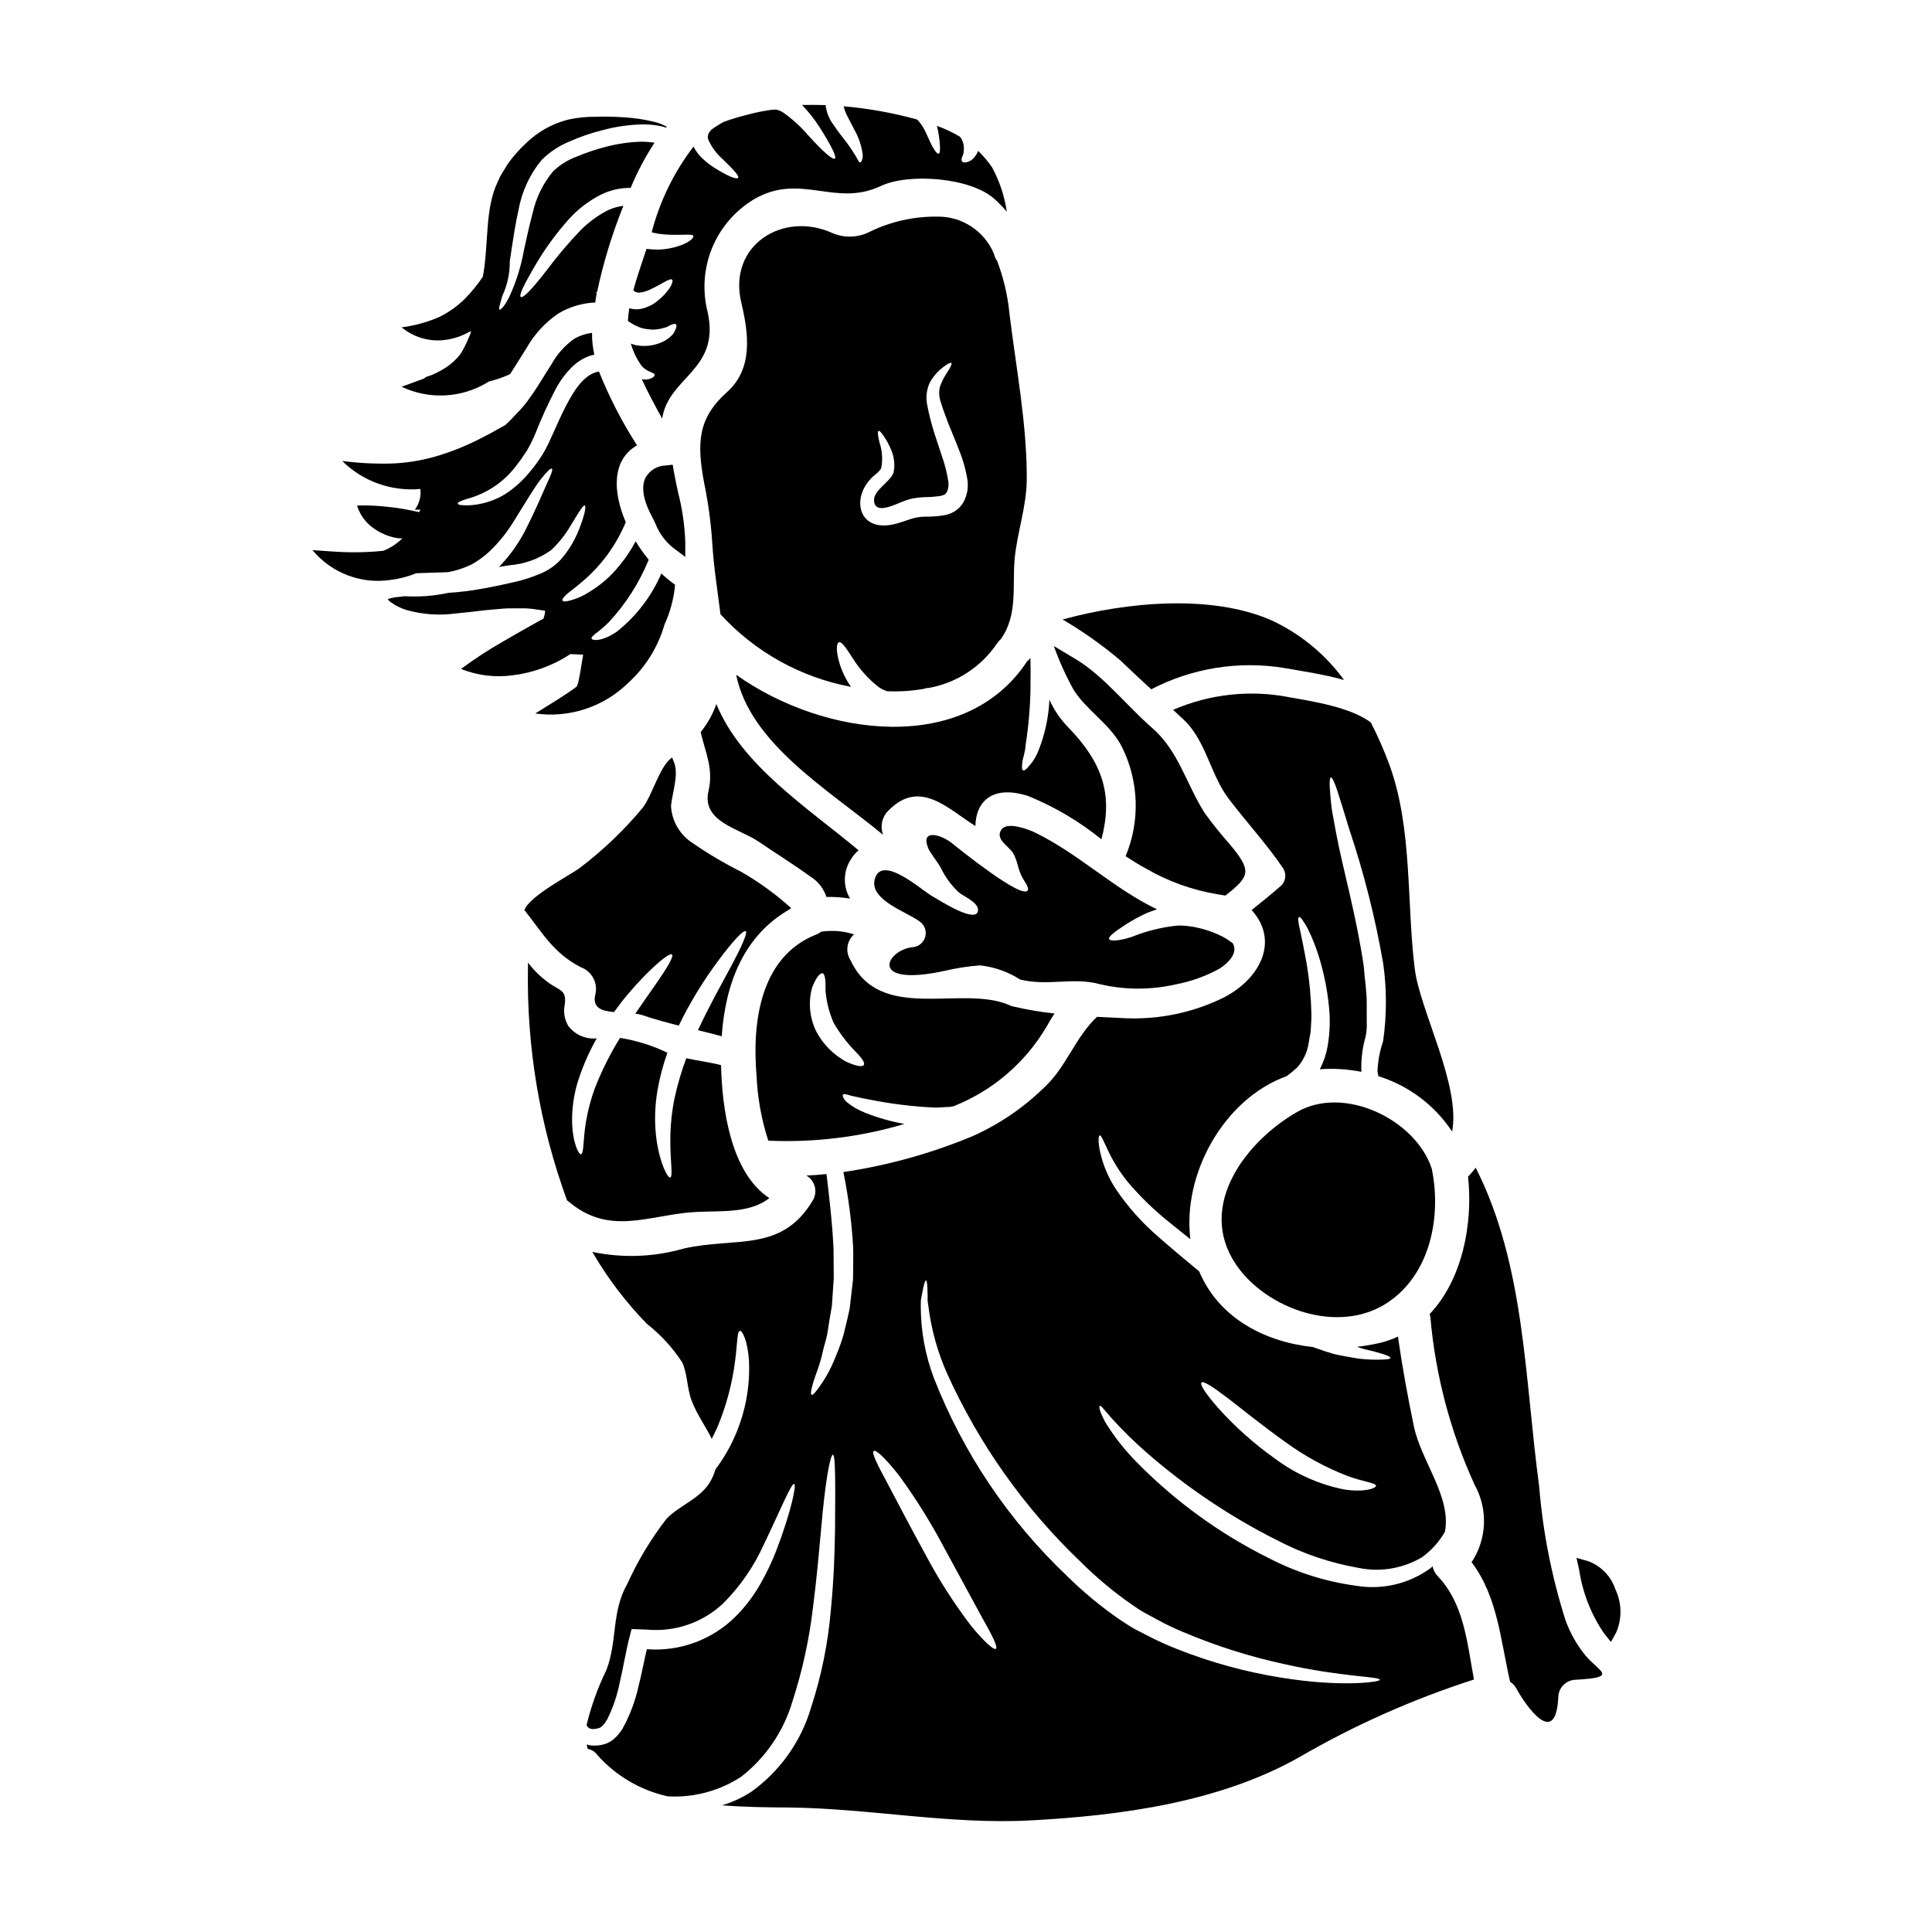
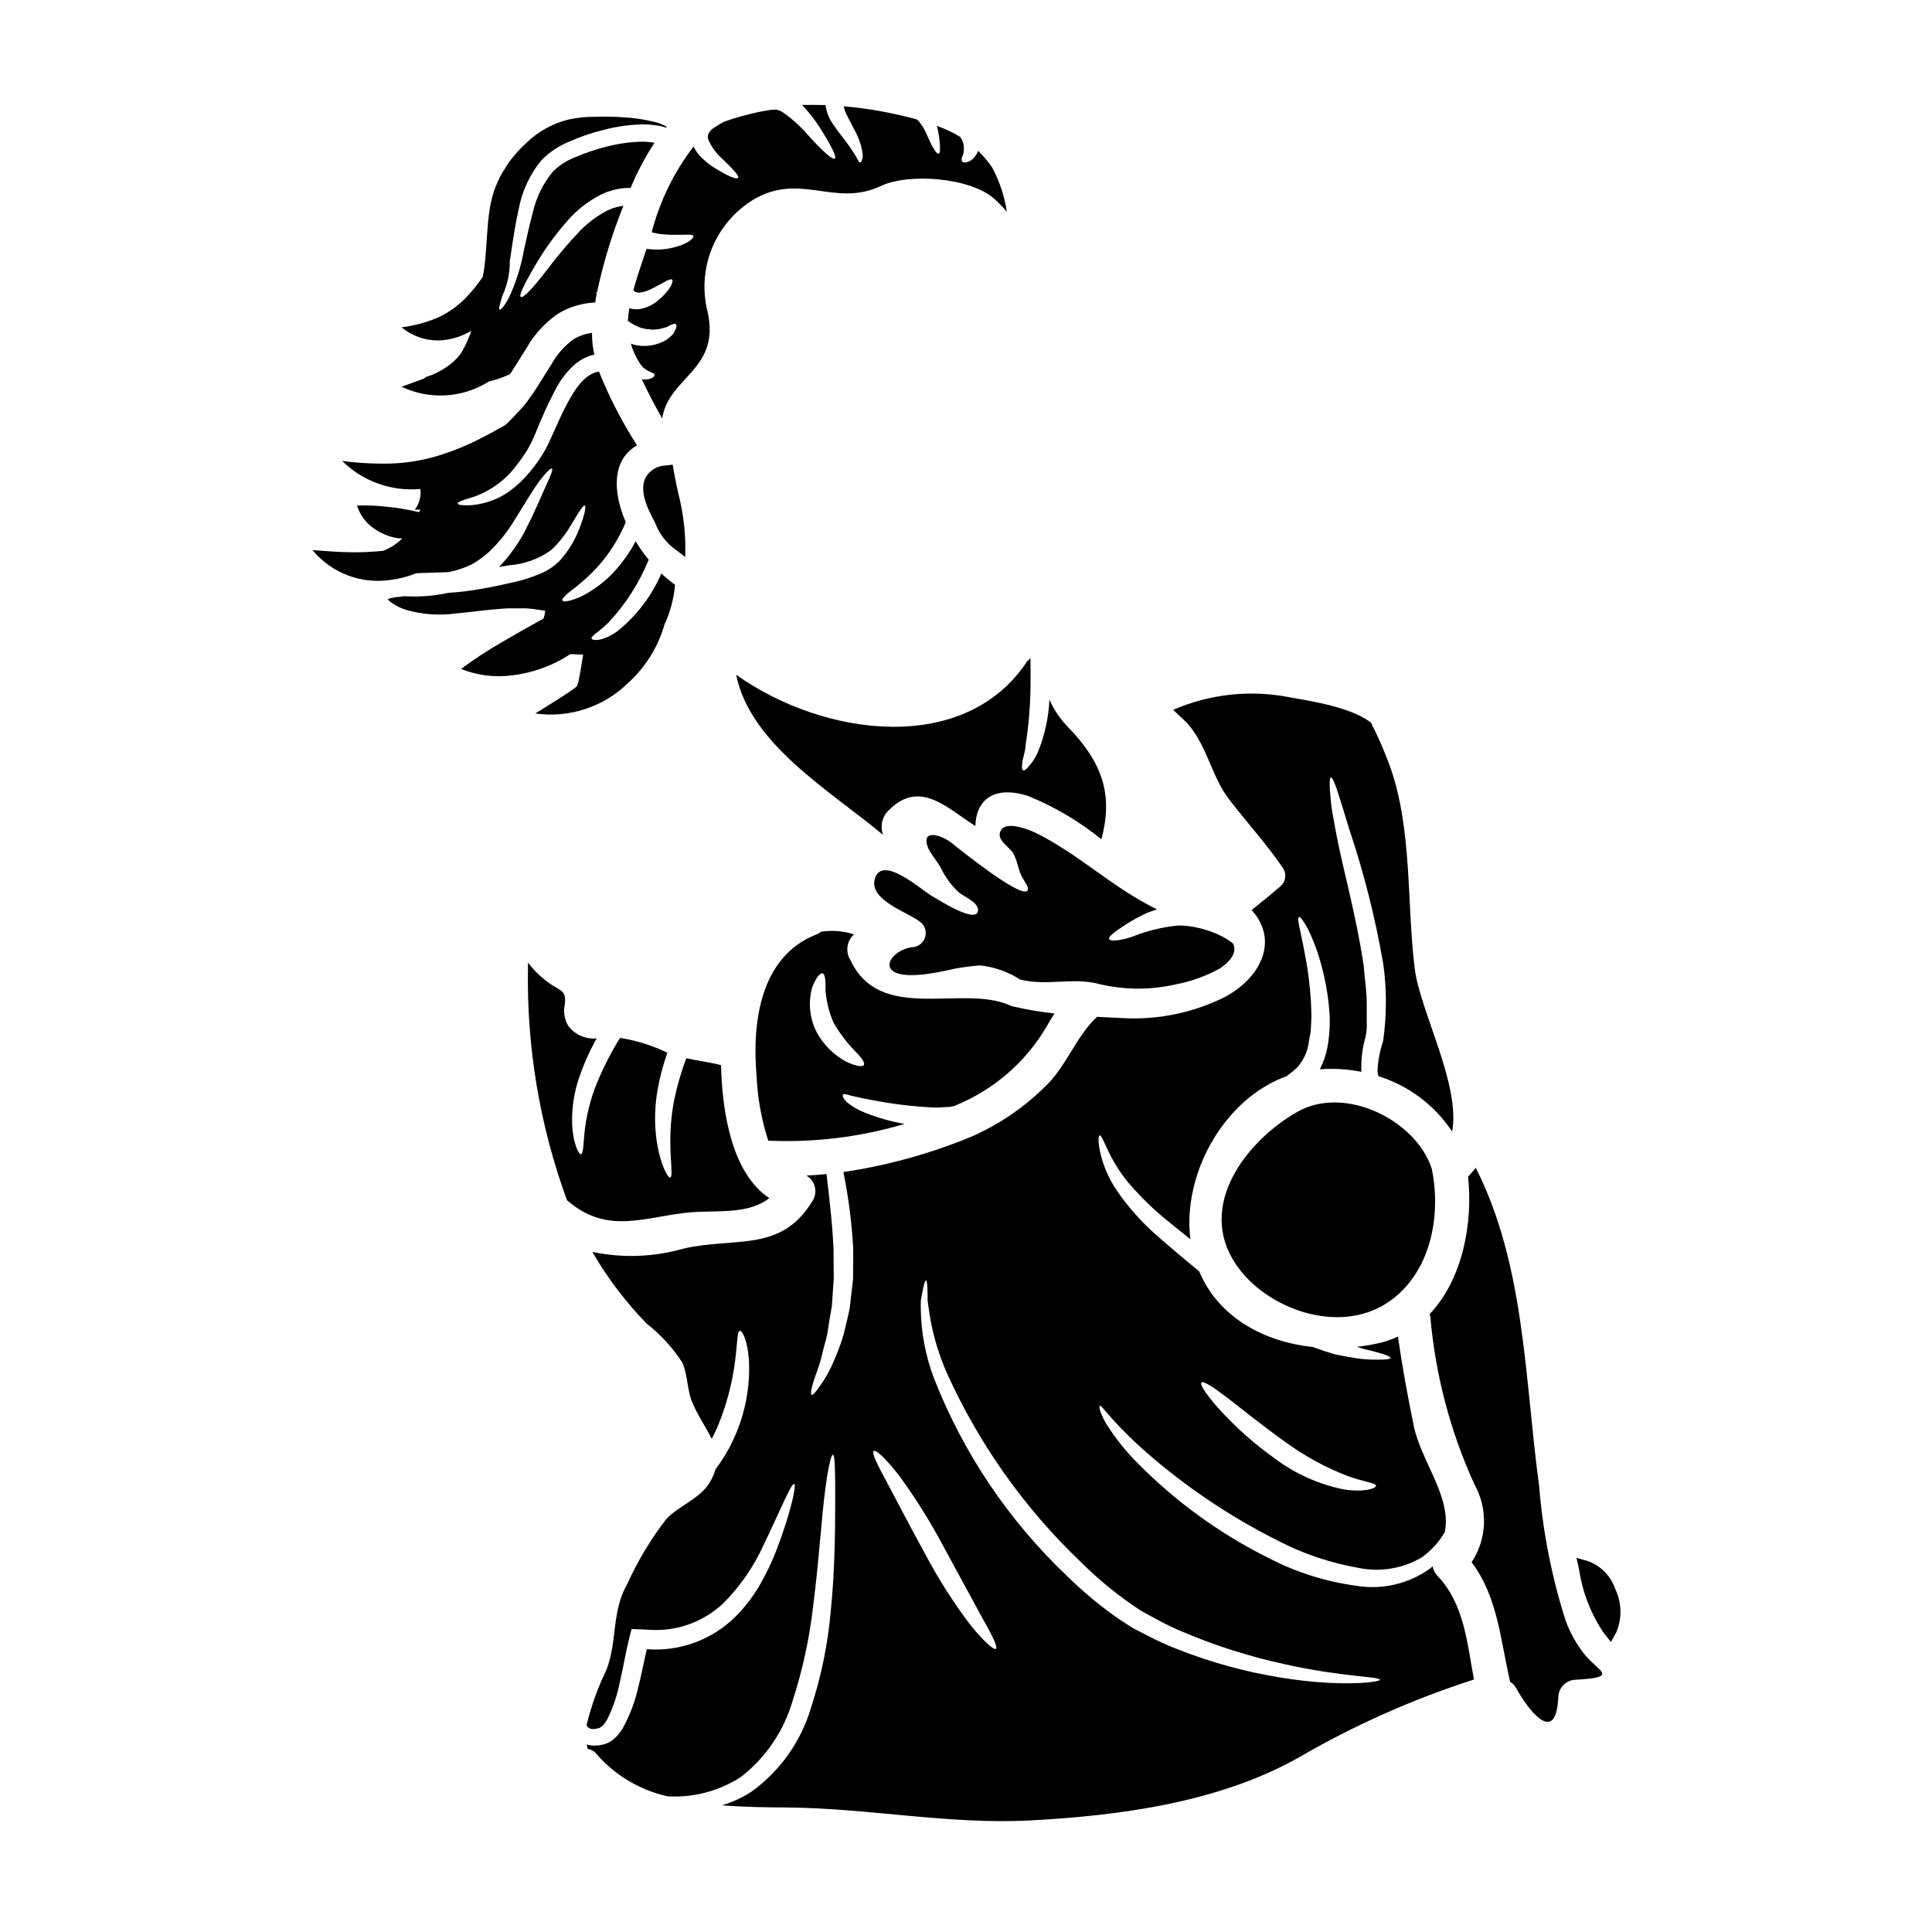
<svg xmlns="http://www.w3.org/2000/svg" fill="#000000" width="800px" height="800px" version="1.1" viewBox="144 144 512 512">
  <g>
-     <path d="m407.4 211.25c-1.23-2.953-3.32-5.469-6-7.227-2.676-1.754-5.82-2.664-9.02-2.613-6.168-0.074-12.27 1.289-17.824 3.981-3.094 1.613-6.754 1.75-9.961 0.371-13.133-5.953-27.754 3.266-24.145 18.441 1.941 8.203 3.207 17.453-3.793 23.715-7.707 6.906-8.051 13.383-6.043 24.113v-0.004c1.062 5.148 1.77 10.363 2.125 15.605 0.371 6.477 1.422 12.918 2.191 19.148h0.004c9.137 10 21.281 16.754 34.598 19.242-1.387-1.961-2.438-4.141-3.113-6.445-0.93-3.176-0.742-5.117-0.125-5.363 0.707-0.281 1.883 1.449 3.457 3.852h-0.004c1.844 3.039 4.211 5.727 7 7.934 0.715 0.52 1.516 0.918 2.359 1.184 3.168 0.137 6.344-0.059 9.473-0.586 0.242-0.059 0.523-0.152 0.707-0.184v-0.004c0.258-0.066 0.52-0.098 0.785-0.09 7.43-1.316 14-5.606 18.199-11.871 0.277-0.395 0.598-0.758 0.953-1.082 4.562-6.379 3.019-13.906 3.668-21.254 0.676-7.121 3.176-13.875 3.207-21.062 0.09-14.613-2.871-29.758-4.625-44.312h0.004c-0.484-4.664-1.574-9.246-3.238-13.629-0.414-0.551-0.699-1.184-0.84-1.859zm-7.086 63.059c-0.18 0.965-0.512 1.895-0.984 2.758-0.562 1.008-1.375 1.859-2.359 2.465-0.906 0.523-1.902 0.879-2.934 1.051-1.641 0.25-3.301 0.363-4.965 0.34-1.289 0.012-2.57 0.23-3.793 0.645-1.23 0.395-2.711 0.957-4.254 1.328-9.957 2.406-11.809-7.738-5.027-13.164v-0.004c0.586-0.438 1.098-0.969 1.512-1.574 0.465-2.289 0.316-4.66-0.434-6.875-0.461-1.852-0.555-2.961-0.242-3.082 0.312-0.121 0.984 0.707 2.004 2.363 0.625 1.047 1.152 2.152 1.574 3.297 0.621 1.719 0.758 3.574 0.391 5.363-0.012 0.055-0.031 0.109-0.059 0.16-0.898 2.344-5.305 4.625-5.117 7.277 0.246 4.008 5.828 0.863 8.113 0.059 0.43-0.152 0.789-0.242 1.137-0.371 0.395-0.121 0.898-0.215 1.359-0.309v0.004c0.844-0.152 1.699-0.246 2.559-0.281 1.434-0.004 2.867-0.109 4.285-0.305 1.109-0.215 1.453-0.434 1.789-0.988h0.004c0.219-0.395 0.363-0.82 0.43-1.266 0.094-0.309 0-0.863 0.062-1.297v0.004c-0.355-2.441-0.957-4.836-1.789-7.156-0.738-2.363-1.605-4.723-2.25-6.906v-0.004c-0.637-2.086-1.16-4.203-1.574-6.348-0.449-2.027-0.23-4.148 0.617-6.047 0.699-1.297 1.617-2.465 2.711-3.449 1.695-1.422 2.754-2.039 3.023-1.789 0.27 0.246-0.34 1.359-1.512 3.148v-0.004c-0.617 1.004-1.125 2.066-1.512 3.18-0.324 1.383-0.227 2.832 0.281 4.164 0.461 1.633 1.297 3.731 2.035 5.734 0.836 2.129 1.785 4.223 2.711 6.723 1.098 2.652 1.875 5.426 2.312 8.266 0.094 0.965 0.066 1.934-0.086 2.891z" />
    <path d="m339.09 322.82c3.699 18.348 24.73 30.617 38.945 42.43-0.875-2.312-0.254-4.93 1.574-6.598 8.203-8.203 15.48-0.43 22.879 4.258 0.152-6.906 4.934-10.918 14.059-7.926l0.004-0.004c6.973 2.848 13.488 6.703 19.336 11.445 3.051-11.531 0.613-20.074-9.055-29.945h0.004c-1.969-2.066-3.566-4.457-4.727-7.062-0.207 4.598-1.176 9.133-2.867 13.414-0.574 1.52-1.422 2.918-2.5 4.133-0.738 0.895-1.297 1.328-1.602 1.18-0.309-0.145-0.395-0.863-0.215-2.004 0.062-1.141 0.789-2.754 0.863-4.629h-0.004c0.77-4.875 1.203-9.801 1.301-14.734 0.059-2.965 0.027-5.766 0-8.328-0.031-0.031-0.031-0.031-0.031-0.059-0.23 0.32-0.512 0.602-0.836 0.828-16.352 24.941-53.723 20.223-77.129 3.602z" />
    <path d="m318.71 205.98c1.512 0.191 3.039 0.273 4.562 0.246 2.5 0.031 4.328-0.242 4.473 0.312 0.152 0.492-0.988 1.727-3.938 2.68v-0.004c-1.703 0.562-3.477 0.875-5.269 0.926-1.074 0.012-2.144-0.051-3.207-0.184-1.18 3.641-2.5 7.277-3.488 10.949l0.281 0.277c0.062 0.062 0.062 0.031 0.09 0.031-0.027 0.062 0.094 0.094 0.215 0.152 0.301 0.137 0.629 0.199 0.957 0.184 0.895-0.082 1.77-0.312 2.59-0.676 3.457-1.574 5.582-3.297 6.137-2.754 0.496 0.43-0.555 3.082-4.285 5.953v-0.004c-1.137 0.852-2.441 1.449-3.824 1.754-0.934 0.207-1.906 0.199-2.836-0.027-0.121-0.031-0.246-0.094-0.395-0.125-0.188 1.125-0.309 2.258-0.371 3.394 1.012 0.723 2.113 1.312 3.273 1.758 0.789 0.25 1.605 0.406 2.434 0.461 0.719 0.098 1.445 0.09 2.156-0.031 0.578-0.062 1.148-0.188 1.699-0.371 0.527-0.109 1.027-0.316 1.48-0.613 0.863-0.434 1.449-0.555 1.695-0.312s0.152 0.836-0.281 1.727v0.004c-0.254 0.578-0.645 1.086-1.141 1.48-0.676 0.648-1.465 1.164-2.328 1.523-2.16 0.957-4.559 1.23-6.879 0.785-0.434-0.125-0.867-0.246-1.328-0.395h0.004c0.547 1.934 1.398 3.766 2.527 5.43 1.453 2.156 3.578 2.035 3.762 2.805 0.094 0.309-0.371 0.832-1.48 1.137v0.004c-0.629 0.152-1.281 0.164-1.914 0.031 1.637 3.543 3.488 7.004 5.394 10.422 1.758-11.164 15.453-12.766 12.059-28.215h0.004c-1.438-5.609-1.035-11.531 1.145-16.895 2.184-5.363 6.031-9.883 10.977-12.898 12.457-7.371 21.586 2.156 33.762-3.609 7.371-3.484 23.84-2.312 30.219 3.516 1.129 1.031 2.191 2.133 3.18 3.301-0.609-4.125-1.934-8.113-3.918-11.777-1.074-1.566-2.305-3.023-3.668-4.352-0.195 0.5-0.461 0.969-0.789 1.391-0.531 0.82-1.359 1.406-2.312 1.633-0.582 0.09-1.016 0.031-1.18-0.215s-0.184-0.676 0.031-1.23c0.281-0.535 0.43-1.129 0.426-1.73 0.137-1.273-0.215-2.551-0.98-3.578-1.945-1.168-4-2.137-6.137-2.894 0.41 1.637 0.672 3.309 0.785 4.992 0.094 1.387 0.031 2.25-0.309 2.363-0.34 0.109-0.895-0.492-1.633-1.82s-1.48-3.269-2.406-5.027c-0.34-0.523-0.738-1.051-1.141-1.605l-0.094-0.152-0.094-0.062-0.312-0.312h0.004c-0.031-0.031-0.07-0.059-0.113-0.082-6.344-1.75-12.836-2.918-19.395-3.484 0.227 0.965 0.578 1.898 1.051 2.773 0.676 1.328 1.297 2.531 1.883 3.641 1.051 1.871 1.75 3.922 2.062 6.047 0.102 0.594 0.055 1.203-0.137 1.773-0.121 0.395-0.309 0.586-0.461 0.617s-0.371-0.156-0.586-0.527c-0.227-0.48-0.492-0.941-0.785-1.383-0.969-1.602-2.039-3.137-3.207-4.594-0.789-0.988-1.633-2.098-2.496-3.394-1.156-1.543-1.891-3.359-2.129-5.273-2.098-0.062-4.191-0.062-6.227-0.031 1.727 1.801 3.273 3.762 4.621 5.859 3.082 4.84 4.562 7.871 4.102 8.324-0.555 0.523-3.301-1.945-7.004-6.043l0.004 0.004c-1.98-2.316-4.238-4.379-6.723-6.141-0.586-0.391-1.246-0.66-1.941-0.789-0.152 0.059-1.109 0-1.969 0.184v0.004c-1.941 0.297-3.867 0.707-5.766 1.23-2.031 0.504-4.039 1.109-6.012 1.82-1.137 0.598-2.231 1.277-3.269 2.031-0.188 0.176-0.355 0.371-0.492 0.59-0.508 0.586-0.656 1.398-0.395 2.129 0.844 1.906 2.082 3.609 3.637 4.992 2.871 2.773 4.656 4.625 4.254 5.117-0.402 0.492-2.648-0.395-6.258-2.652h0.004c-1.02-0.641-1.98-1.375-2.867-2.188-1.125-0.953-2.039-2.129-2.684-3.457-5.18 6.762-8.953 14.492-11.094 22.734 0.684 0.172 1.359 0.293 2.008 0.418z" />
    <path d="m434.29 404.53c6.922 1.82 14.176 1.945 21.156 0.371 4.172-0.785 8.188-2.231 11.902-4.285 3.699-2.59 4.348-4.809 3.363-6.629h-0.004c-0.879-0.688-1.816-1.293-2.805-1.82-1.633-0.824-3.348-1.484-5.117-1.965-0.523-0.121-0.953-0.277-1.574-0.371-0.543-0.152-1.102-0.254-1.664-0.309-1.113-0.176-2.238-0.258-3.363-0.246-4.215 0.41-8.348 1.426-12.27 3.023-3.488 1.109-5.707 1.18-5.984 0.555-0.277-0.625 1.602-2.035 4.473-3.887 1.773-1.137 3.629-2.148 5.547-3.023 0.836-0.34 1.758-0.648 2.684-0.957-11.629-5.582-20.816-14.742-32.273-20.32-1.914-0.926-7.398-2.992-8.941-0.863-1.883 2.559 2.035 4.531 3.051 6.258 1.234 2.066 1.297 4.566 2.562 6.664 0.863 1.48 1.695 2.527 1.328 3.203-1.359 2.621-18.227-10.977-19.984-12.395-2.805-2.312-8.508-4.043-6.414 1.18 0.648 1.574 2.562 3.727 3.426 5.394l-0.004 0.008c1.148 2.359 2.715 4.492 4.625 6.297 1.262 1.141 5.305 2.652 5.18 4.84-0.277 3.762-10.207-2.652-12.055-3.699-2.805-1.543-13.414-11.289-15.297-4.625-1.602 5.582 8.727 8.848 11.75 11.191 1.391 0.875 2.047 2.559 1.613 4.148-0.434 1.59-1.852 2.707-3.496 2.758-6.938 0.867-11.75 10.672 8.637 6.262 3.09-0.738 6.234-1.223 9.402-1.449 3.785 0.414 7.426 1.699 10.625 3.762 7.215 1.703 13.141-0.453 19.922 0.93z" />
-     <path d="m441.44 342.18c4.398 9.008 4.711 19.473 0.863 28.73 1.789 1.18 3.578 2.277 5.336 3.234v0.004c5.922 3.438 12.422 5.766 19.18 6.875 0.676 0.125 1.297 0.215 1.91 0.312 6.723-5.211 7.004-6.633 1.02-13.777-2.297-2.582-4.457-5.277-6.477-8.078-4.809-7.477-6.906-16.438-13.848-22.48-6.602-5.738-12.828-13.758-20.289-18.285-2.004-1.203-3.938-2.363-5.859-3.516 1.441 4.047 3.215 7.969 5.305 11.719 3.637 5.637 9.867 9.125 12.859 15.262z" />
    <path d="m268.69 232.4-0.523 1.203v0.004c-0.594 1.492-1.324 2.926-2.188 4.285-1.094 1.41-2.426 2.621-3.934 3.574-0.816 0.523-1.66 0.996-2.531 1.418l-0.789 0.371-0.309 0.121c-0.645 0.246-0.957 0.309-1.48 0.523h0.004c-0.207 0.109-0.391 0.25-0.547 0.418-1.891 0.691-3.844 1.387-5.969 2.172 7.238 3.438 15.711 3.043 22.598-1.051 0.176-0.098 0.344-0.219 0.52-0.324v0.004c1.934-0.477 3.82-1.133 5.633-1.969 1.418-2.156 2.832-4.504 4.41-7h-0.004c2.07-3.606 4.926-6.699 8.355-9.051 2.973-1.781 6.348-2.789 9.809-2.93 0.121-0.789 0.211-1.512 0.371-2.281l-0.156-0.613 0.246 0.242c1.66-7.848 4.004-15.531 7.004-22.969-1.398 0.172-2.762 0.555-4.043 1.137-2.719 1.379-5.199 3.195-7.336 5.367-3.184 3.32-6.16 6.832-8.914 10.516-4.328 5.613-6.41 7.527-6.906 7.125-0.496-0.402 0.559-2.836 4.195-8.973l-0.004-0.004c2.481-4.148 5.352-8.051 8.574-11.656 2.406-2.656 5.281-4.852 8.477-6.477 2.449-1.207 5.144-1.82 7.875-1.789 1.73-4.176 3.844-8.18 6.32-11.965-1.211-0.199-2.441-0.293-3.668-0.273-3.082 0.102-6.144 0.547-9.129 1.324-2.746 0.699-5.438 1.605-8.051 2.715-2.223 0.844-4.258 2.121-5.981 3.762-2.684 3.207-4.555 7.016-5.457 11.098-1.02 3.731-1.695 7.156-2.363 10.086h0.004c-0.781 4.297-2.117 8.473-3.977 12.426-1.266 2.41-2.219 3.207-2.438 3.086-0.32-0.211 0.074-1.258 0.738-3.66h0.004c1.344-2.883 2.016-6.035 1.969-9.215 0.164-1.027 0.336-2.07 0.492-3.254 0.461-2.961 0.953-6.41 1.852-10.422h-0.004c0.879-4.805 2.969-9.305 6.074-13.074 2.082-2.094 4.562-3.754 7.297-4.879 2.816-1.258 5.734-2.269 8.727-3.023 3.312-0.902 6.715-1.418 10.148-1.543 1.945-0.078 3.891 0.098 5.793 0.527 0.344 0.09 0.68 0.211 1.02 0.309 0.078-0.066 0.152-0.137 0.215-0.219-1.105-0.629-2.301-1.086-3.543-1.359-2.5-0.602-5.047-0.98-7.613-1.137-2.59-0.191-5.184-0.242-7.773-0.156-2.406-0.023-4.805 0.223-7.152 0.738-4.262 1.062-8.16 3.246-11.289 6.324-1.59 1.465-3.039 3.078-4.332 4.812-0.648 0.832-1.113 1.785-1.695 2.648l-0.789 1.328-0.617 1.391c-3.394 7-2.406 15.852-3.789 24.238-0.066 0.312-0.121 0.625-0.18 0.938v-0.004c-1.406 2.106-3.012 4.066-4.793 5.863-2.039 2.023-4.414 3.68-7.016 4.902-3.098 1.316-6.363 2.199-9.703 2.621 3.098 2.57 7.094 3.793 11.102 3.391 2.574-0.277 5.062-1.109 7.285-2.441l-0.027 0.117z" />
-     <path d="m449.09 326.67c10.898-5.664 23.344-7.633 35.457-5.613 4.629 0.836 10.301 1.633 15.637 3.148h0.004c-4.965-6.824-11.59-12.27-19.246-15.82-15.82-6.938-38.238-4.898-55.352-0.215 5.375 3.148 10.469 6.75 15.234 10.766 2.715 2.617 5.488 5.176 8.266 7.734z" />
    <path d="m369.56 434.38c1.078 0.215 2.711 0.648 4.871 1.02 5.523 1.105 11.121 1.805 16.746 2.094 1.574 0.125 3.082-0.152 4.562-0.152 0.371-0.062 0.707-0.121 1.078-0.215l-0.004-0.004c10.312-4.117 18.961-11.547 24.582-21.117 0.676-1.234 1.355-2.363 2.062-3.426-3.769-0.395-7.508-1.035-11.195-1.914-0.344-0.086-0.676-0.215-0.984-0.391-12.676-5.301-34.105 4.902-41.879-11.809-1.422-2.199-1.027-5.106 0.93-6.848-2.812-0.914-5.805-1.156-8.73-0.711-0.375 0.32-0.801 0.57-1.262 0.738-14.984 5.902-17.023 23.465-15.852 37.281v0.004c0.25 5.898 1.297 11.742 3.113 17.359 12.203 0.543 24.406-0.957 36.113-4.438-3.547-0.621-7.019-1.602-10.363-2.93-1.797-0.68-3.477-1.652-4.965-2.871-0.957-0.957-1.18-1.695-0.988-1.945 0.219-0.344 0.988-0.062 2.164 0.273zm-9.254-17.066c-1.77-3.613-2.152-7.75-1.078-11.625 0.988-2.559 2.098-3.918 2.754-3.762 0.656 0.152 0.867 1.945 0.789 4.566v-0.004c0.234 2.934 0.953 5.809 2.125 8.512 1.539 2.684 3.406 5.168 5.551 7.398 1.754 1.758 2.832 3.148 2.496 3.793-0.34 0.645-2.094 0.371-4.688-0.836v0.004c-3.394-1.828-6.16-4.633-7.949-8.047z" />
-     <path d="m345.04 367.04c4.473 3.055 9.223 5.984 13.566 9.16h0.004c2.082 1.246 3.648 3.203 4.41 5.508 2.094-0.055 4.191 0.086 6.258 0.43-1.93-3.242-1.832-7.305 0.25-10.453 0.527-0.891 1.203-1.684 2.004-2.344-13.566-11.348-31.02-22.48-37.684-38.762-0.953 2.695-2.363 5.211-4.16 7.434 1.262 5.512 3.453 9.715 2.066 15.664-1.883 8.125 8.293 9.941 13.285 13.363z" />
    <path d="m322.27 267.15-1.844 0.207 0.004 0.004c-2.203 0.047-4.215 1.242-5.316 3.148-1.289 2.465-0.691 6.027 1.766 10.598 0.293 0.531 0.543 1.086 0.809 1.648 0.984 2.543 2.633 4.781 4.769 6.477l3.148 2.363v-3.961c-0.156-4.398-0.785-8.77-1.883-13.035-0.395-1.875-0.82-3.742-1.141-5.617z" />
    <path d="m523.65 559.09c-0.215 0.184-0.371 0.371-0.586 0.523-5.68 4.125-12.785 5.793-19.707 4.625-8.062-1.094-15.875-3.566-23.094-7.312-12.988-6.453-24.805-15.031-34.973-25.375-3.109-3.141-5.859-6.617-8.203-10.363-1.602-2.805-1.914-4.441-1.664-4.625 0.34-0.215 1.391 1.297 3.328 3.453h0.004c2.84 3.133 5.863 6.102 9.051 8.883 10.555 9.215 22.23 17.055 34.75 23.34 6.711 3.5 13.918 5.945 21.371 7.25 5.793 1.219 11.832 0.219 16.926-2.805 2.481-1.793 4.551-4.098 6.07-6.754 1.754-9.25-6.32-18.75-8.234-27.945-1.633-7.894-3.082-15.789-4.223-23.777-1.434 0.676-2.934 1.215-4.469 1.605-2.106 0.496-4.238 0.867-6.387 1.109 0.215 0.062 0.434 0.152 0.648 0.215 1.664 0.586 3.203 0.789 4.441 1.18 2.438 0.648 3.789 1.18 3.789 1.543s-1.48 0.496-4.07 0.465l0.004 0.004c-1.602-0.012-3.195-0.125-4.781-0.344-1.82-0.309-3.938-0.645-6.231-1.18-1.695-0.496-3.543-1.109-5.457-1.82-12.859-1.391-24.918-7.68-30.156-20.047-3.824-3.207-7.477-6.199-10.887-9.219-4.191-3.617-7.894-7.762-11.02-12.332-2.125-3.148-3.625-6.676-4.41-10.395-0.523-2.594-0.371-4.012-0.062-4.102 0.371-0.125 0.926 1.262 2.004 3.543 1.441 3.16 3.273 6.121 5.461 8.816 3.363 3.969 7.113 7.594 11.191 10.824 1.695 1.391 3.516 2.836 5.394 4.328-2.156-17.055 8.695-37.129 25.5-43.203l0.004 0.004c0.98-0.719 1.914-1.488 2.809-2.312 1.633-1.848 2.695-4.129 3.051-6.57 0.152-1.262 0.523-2.438 0.555-3.699 0.031-1.262 0.184-2.527 0.152-3.762h0.004c-0.098-4.465-0.508-8.918-1.234-13.32-0.68-3.824-1.301-6.816-1.758-8.941-0.523-2.16-0.648-3.426-0.309-3.578 0.344-0.152 1.078 0.895 2.188 2.805h0.004c1.43 2.856 2.582 5.84 3.449 8.91 1.324 4.566 2.148 9.258 2.469 14 0.145 2.922-0.043 5.848-0.555 8.727-0.375 2.059-1.062 4.051-2.035 5.906 3.688-0.273 7.394-0.043 11.02 0.676-0.129-3.055 0.227-6.109 1.047-9.055 0.176-0.695 0.293-1.41 0.344-2.129 0.059-0.707 0.066-1.418 0.027-2.129v-4.723c0.031-3.207-0.555-6.539-0.789-9.961-2.004-13.598-5.551-25.84-7.273-35-0.434-2.281-0.789-4.348-1.141-6.199-0.246-1.82-0.395-3.391-0.496-4.688-0.215-2.59-0.152-4.039 0.184-4.129 0.34-0.09 0.988 1.262 1.789 3.731 0.805 2.469 1.883 6.043 3.234 10.422h0.008c3.828 11.492 6.785 23.25 8.852 35.184 0.961 6.824 0.949 13.746-0.031 20.566-0.859 2.519-1.355 5.148-1.48 7.805 0.012 0.453 0.094 0.898 0.246 1.324l-0.156 0.094c8.066 2.473 15.023 7.672 19.68 14.711 2.309-12.242-8.48-31.949-9.898-43.078-2.188-17.547-0.586-37.098-6.633-53.871v-0.004c-1.434-3.922-3.109-7.75-5.019-11.465-5.492-4.07-15.297-5.551-21.496-6.66h0.004c-10.398-2.051-21.176-0.891-30.898 3.328l2.961 2.754c5.824 5.613 6.965 14.562 11.84 20.906 4.75 6.227 10.02 11.934 14.434 18.441l-0.004 0.004c0.848 1.449 0.605 3.285-0.586 4.469-2.59 2.25-5.18 4.375-7.832 6.477 7.555 8.387 2.035 18.562-7.832 23.406-7.953 3.82-16.719 5.629-25.531 5.269l-7.617-0.371c-5.766 5.394-8.172 13.414-14.121 18.84l-0.004 0.004c-5.492 5.344-11.891 9.676-18.891 12.797-10.965 4.559-22.449 7.75-34.195 9.496 1.344 6.613 2.207 13.312 2.59 20.047 0.059 2.867-0.031 5.644-0.031 8.324-0.312 2.715-0.617 5.305-0.895 7.769-0.496 2.438-1.082 4.723-1.605 6.879v0.004c-0.566 1.984-1.266 3.934-2.098 5.824-1.035 2.742-2.414 5.344-4.102 7.742-1.18 1.695-1.941 2.59-2.277 2.438-0.34-0.152-0.152-1.328 0.43-3.301 0.582-1.977 1.824-4.746 2.531-8.172 0.371-1.723 1.047-3.484 1.328-5.551 0.281-2.066 0.676-4.223 1.078-6.539 0.152-2.309 0.309-4.777 0.492-7.309 0-2.559-0.031-5.18-0.059-7.891-0.344-7.188-1.18-13.879-1.852-19.734-1.789 0.184-3.543 0.309-5.336 0.395l-0.004-0.004c2.242 1.312 3.035 4.168 1.789 6.449-8.359 14.168-20.57 9.715-34.387 12.922h0.004c-7.859 2.25-16.148 2.547-24.145 0.859 4.012 6.91 8.855 13.301 14.43 19.027 3.688 2.891 6.875 6.371 9.43 10.301 1.449 3.328 1.23 6.965 2.527 10.266 1.512 3.793 3.793 6.879 5.273 9.961 0.461-0.957 0.957-1.914 1.418-2.93v0.004c2.406-5.695 4.016-11.695 4.781-17.828 0.613-4.594 0.492-7.801 1.262-7.871 0.645-0.094 2.098 2.711 2.406 8.02v-0.004c0.301 6.773-0.957 13.523-3.668 19.738-1.375 3.176-3.125 6.176-5.211 8.941-0.363 1.293-0.918 2.531-1.637 3.668-2.621 4.164-8.047 6.016-11.316 9.406-4.109 5.301-7.586 11.066-10.359 17.172-4.328 7.527-2.621 15.172-5.582 22.91v0.004c-2.289 4.676-4.055 9.586-5.273 14.648 0.113 0.25 0.281 0.469 0.492 0.645 0.527 0.395 1.18 0.527 2.684 0.156 0.738-0.184 1.543-1.02 2.312-2.363l0.004 0.004c1.559-3.164 2.688-6.523 3.356-9.988 0.898-3.762 1.453-7.559 2.594-12.027l0.492-1.91 2.25 0.09c0.586 0 1.18 0.031 1.785 0.062h0.004c7.441 0.695 14.824-1.844 20.262-6.969 4.449-4.461 8.062-9.684 10.668-15.418 4.781-9.961 7.371-16.5 8.145-16.219 0.582 0.215-0.711 7.062-4.781 17.711h-0.004c-1.137 2.93-2.488 5.773-4.039 8.508-1.801 3.242-4.043 6.223-6.656 8.852-6.211 6.219-14.832 9.41-23.594 8.727-0.738 3.148-1.387 6.598-2.188 9.773-0.859 3.926-2.281 7.707-4.227 11.227-0.258 0.473-0.566 0.918-0.922 1.324-0.332 0.453-0.715 0.867-1.145 1.234-0.922 0.887-2.074 1.496-3.328 1.758l-0.617 0.121-0.895 0.094v0.004c-0.586 0.039-1.176 0.02-1.758-0.066-0.285-0.051-0.562-0.137-0.832-0.246 0.051 0.406 0.133 0.809 0.246 1.203 1 0.172 1.898 0.723 2.496 1.543 4.906 5.559 11.449 9.418 18.691 11.023 0.184 0 0.371 0.031 0.582 0.031 6.684 0.262 13.285-1.559 18.891-5.211 6.484-5.055 11.23-12.008 13.57-19.891 2.633-8.094 4.461-16.434 5.457-24.887 1.016-7.871 1.633-15.047 2.188-21.09 1.02-11.996 2.363-19.492 3.113-19.492 0.68 0.094 0.648 7.559 0.555 19.703-0.09 6.078-0.309 13.355-1.109 21.434v0.004c-0.746 8.863-2.527 17.605-5.301 26.055-2.672 8.922-8.223 16.707-15.789 22.141-2.402 1.566-5.019 2.769-7.773 3.578 6.137 0.492 12.203 0.555 17.578 0.582 21.496 0.215 42.68 4.566 64.156 3.426 23.805-1.262 50.109-4.777 71.242-16.742h0.004c14.652-8.512 30.184-15.418 46.316-20.598-1.824-9.715-2.59-20.137-9.715-27.508v-0.004c-0.637-0.699-1.07-1.559-1.25-2.488zm-54.152-44.477c3.938 3.023 9.223 7.34 15.266 11.629v-0.004c5.035 3.672 10.531 6.668 16.344 8.91 4.254 1.574 7.555 1.82 7.555 2.621 0 0.617-2.992 1.785-8.449 0.957-6.676-1.336-12.965-4.152-18.41-8.234-5.398-3.836-10.359-8.25-14.801-13.164-3.363-3.793-5.09-6.414-4.598-6.938 0.492-0.527 3.152 1.211 7.094 4.227zm-61.578 66.336c-0.523 0.434-3.176-1.91-6.754-6.32-4.438-5.852-8.398-12.047-11.84-18.531-4.102-7.477-7.621-14.25-10.18-19.09-2.652-4.871-4.223-8.051-3.606-8.477 0.617-0.43 3.148 1.969 6.66 6.41 4.332 5.922 8.238 12.148 11.688 18.625 4.012 7.43 7.68 14.125 10.332 19.027 2.711 4.781 4.285 7.894 3.699 8.355zm75.641 7.648c-9.434-1.5-18.672-4.035-27.551-7.555-2.59-1-5.125-2.144-7.59-3.426-1.23-0.613-2.465-1.262-3.731-1.91-1.48-0.836-2.527-1.605-3.852-2.438v0.004c-5.023-3.453-9.727-7.344-14.066-11.625-15.445-14.652-27.477-32.527-35.242-52.352-2.32-6.098-3.508-12.566-3.516-19.09 0.027-0.582 0-1.137 0.027-1.633 0.094-0.492 0.156-0.957 0.246-1.359 0.184-0.863 0.309-1.574 0.434-2.156 0.277-1.18 0.523-1.758 0.676-1.758 0.152 0 0.309 0.648 0.371 1.855 0.031 0.582 0.031 1.324 0.062 2.188v1.418c0.059 0.465 0.121 0.988 0.215 1.512l0.004-0.004c0.77 6.113 2.43 12.082 4.934 17.715 8.484 18.758 20.504 35.707 35.398 49.922 4.117 4.094 8.574 7.828 13.324 11.164 1.109 0.738 2.363 1.637 3.363 2.188 1.23 0.68 2.465 1.328 3.699 2.008 2.316 1.27 4.703 2.402 7.152 3.394 8.508 3.586 17.328 6.375 26.352 8.332 15.48 3.484 25.41 3.266 25.41 4.191 0.09 0.531-10.059 2.035-26.121-0.586z" />
    <path d="m487.82 438.64c-13.43 7.648-26.812 24.793-16.316 40.398 7.957 11.844 27.355 18.895 40.398 10.051 11.223-7.617 14.121-22.785 11.531-35.367-4.176-12.891-23.035-22.23-35.613-15.082z" />
    <path d="m572.1 565.2c-1.141-3.43-3.766-6.164-7.144-7.449l-3.168-0.898 0.711 3.215c0.91 6.016 3.156 11.75 6.578 16.777l1.832 2.289 1.43-2.559h-0.004c1.551-3.648 1.465-7.789-0.234-11.375z" />
-     <path d="m564.13 582.68c-2.297-2.82-4.09-6.016-5.301-9.445-3.641-11.492-5.965-23.355-6.938-35.371-3.852-28.371-3.699-58.527-16.809-84.398-0.633 0.824-1.312 1.613-2.035 2.363 1.359 12.426-1.512 27.32-10.176 36.414 0.059 0.281 0.152 0.527 0.184 0.789h0.004c1.344 15.371 5.309 30.398 11.719 44.438 1.766 3.164 2.625 6.754 2.484 10.375-0.137 3.625-1.27 7.137-3.273 10.156 6.938 9.223 7.617 20.469 10.207 31.699v0.004c0.684 0.426 1.25 1.02 1.637 1.727 2.648 4.871 10.48 15.941 11.133 2.344h-0.004c0.055-2.535 2.094-4.574 4.625-4.625 11.527-0.637 6.223-2.059 2.543-6.469z" />
-     <path d="m297.89 400.31c2.988 1.082 4.664 4.262 3.856 7.336-0.789 3.488 1.754 4.285 4.965 4.566 2.492-3.453 5.246-6.711 8.234-9.746 3.887-3.918 6.629-5.984 7.152-5.512 0.523 0.473-1.23 3.426-4.328 7.894-1.539 2.219-3.422 4.84-5.394 7.769l-0.004 0.004c0.703 0.082 1.395 0.234 2.066 0.461 3.148 1.082 6.297 1.914 9.445 2.715 2.957-6.094 6.488-11.895 10.547-17.316 3.852-5.184 6.602-8.082 7.188-7.711 0.586 0.371-1.051 4.07-4.074 9.684-2.363 4.441-5.582 10.086-8.574 16.559 2.098 0.496 4.195 1.051 6.297 1.605 0.957-13.941 5.797-26.766 18.16-33.734l0.184-0.281h0.004c-4.059-3.656-8.492-6.871-13.23-9.59-4.457-2.238-8.754-4.785-12.859-7.617-3.371-2.172-5.496-5.836-5.703-9.844 0.34-3.363 2.066-8.203 0.863-11.379-0.215-0.492-0.371-0.957-0.555-1.449-3.363 2.281-5.269 10.148-7.871 13.414v0.004c-4.894 5.875-10.434 11.176-16.52 15.801-2.281 1.789-13.262 7.34-14.773 11.227 4.566 5.676 7.559 11.348 14.926 15.141z" />
+     <path d="m564.13 582.68c-2.297-2.82-4.09-6.016-5.301-9.445-3.641-11.492-5.965-23.355-6.938-35.371-3.852-28.371-3.699-58.527-16.809-84.398-0.633 0.824-1.312 1.613-2.035 2.363 1.359 12.426-1.512 27.32-10.176 36.414 0.059 0.281 0.152 0.527 0.184 0.789h0.004c1.344 15.371 5.309 30.398 11.719 44.438 1.766 3.164 2.625 6.754 2.484 10.375-0.137 3.625-1.27 7.137-3.273 10.156 6.938 9.223 7.617 20.469 10.207 31.699c0.684 0.426 1.25 1.02 1.637 1.727 2.648 4.871 10.48 15.941 11.133 2.344h-0.004c0.055-2.535 2.094-4.574 4.625-4.625 11.527-0.637 6.223-2.059 2.543-6.469z" />
    <path d="m327.44 465.25c7.031-0.523 14.863 0.586 20.445-3.731-10.301-6.781-12.551-23.926-12.797-35.242-3.055-0.789-6.168-1.18-9.223-1.824-1.289 3.465-2.328 7.016-3.113 10.629-0.707 3.512-1.078 7.086-1.109 10.668-0.062 6.016 0.789 10.176-0.062 10.301-0.586 0.09-2.621-3.301-3.606-10.051-0.508-3.891-0.488-7.832 0.059-11.719 0.578-3.844 1.531-7.625 2.836-11.289-3.965-1.922-8.195-3.25-12.551-3.934-0.645 1.078-1.328 2.129-1.941 3.269-1.82 3.277-3.418 6.68-4.777 10.176-1.035 2.84-1.809 5.773-2.309 8.754-0.836 5.09-0.523 8.449-1.328 8.637-0.586 0.152-2.281-3.117-2.363-8.91h0.004c-0.008-3.383 0.473-6.746 1.418-9.992 1.219-3.891 2.82-7.652 4.781-11.227 0.125-0.184 0.246-0.395 0.371-0.582h-0.004c-2.914 0.293-5.773-0.945-7.551-3.273-0.926-1.535-1.293-3.34-1.051-5.113 0.789-4.504-0.984-4.074-4.191-6.352l-0.004-0.004c-2.066-1.504-3.906-3.301-5.457-5.336v1.359c-0.383 21.02 3.133 41.93 10.363 61.672 0.086 0.047 0.168 0.098 0.242 0.152 10.805 9.254 20.922 3.887 32.918 2.961z" />
    <path d="m295.13 317.34 3.414 0.152-0.648 3.918c-0.184 1.18-0.43 2.363-0.676 3.578l-0.371 0.941c-0.215 0.156-0.418 0.324-0.633 0.48-3.172 2.289-6.606 4.312-10.363 6.672 8.992 1.266 18.066-1.707 24.566-8.051 4.609-4.164 7.957-9.535 9.676-15.5 1.527-3.336 2.481-6.902 2.809-10.555-1.277-0.914-2.492-1.914-3.637-2.992-2.602 6.035-6.656 11.332-11.809 15.418-4.254 2.898-6.691 2.281-6.691 1.785l0.004 0.004c-0.023-0.113-0.008-0.227 0.047-0.328 0.246-0.234 0.48-0.48 0.715-0.727 1.355-0.992 2.637-2.082 3.828-3.262 4.484-4.828 8.059-10.43 10.551-16.531-1.27-1.547-2.422-3.184-3.457-4.898-1.195 2.266-2.621 4.402-4.254 6.379-2.25 2.824-4.988 5.223-8.082 7.086-1.602 1.039-3.359 1.809-5.211 2.281-1.141 0.309-1.695 0.246-1.852-0.031-0.152-0.281 0.184-0.789 1.02-1.574 0.836-0.789 2.281-1.727 4.133-3.363l0.004 0.004c5.09-4.273 9.078-9.711 11.621-15.852-3.516-8.145-3.668-16.559 2.992-20.352-3.981-6.18-7.359-12.727-10.086-19.551-3.234 0.461-5.797 3.793-7.586 6.969-2.188 3.789-3.731 7.644-5.363 11.133-0.758 1.73-1.664 3.391-2.715 4.961-0.926 1.375-1.934 2.688-3.019 3.938-1.777 2.129-3.867 3.981-6.199 5.492-2.902 1.766-6.199 2.781-9.59 2.957-2.035 0.031-2.93-0.125-2.961-0.465-0.031-0.34 0.789-0.738 2.621-1.297v0.004c5.305-1.445 9.953-4.668 13.164-9.129 0.898-1.078 1.695-2.363 2.594-3.699 0.844-1.449 1.586-2.953 2.223-4.504 1.559-3.965 3.328-7.844 5.301-11.621 1.238-2.391 2.875-4.547 4.84-6.383 1.188-1.078 2.566-1.918 4.07-2.469 0.449-0.164 0.918-0.277 1.391-0.34-0.434-1.902-0.641-3.848-0.617-5.797-1.684 0.207-3.312 0.75-4.777 1.602-2.43 1.742-4.441 3.996-5.906 6.602-1.785 2.754-3.574 5.902-5.672 8.82-1.031 1.508-2.199 2.922-3.484 4.223-1.062 1.086-2.062 2.215-3.148 3.184-2.531 1.43-5.004 2.793-7.449 4-3.594 1.781-7.332 3.246-11.184 4.367-3.801 1.082-7.723 1.695-11.672 1.828-4.316 0.102-8.633-0.125-12.914-0.676 5.473 5.402 13.051 8.117 20.711 7.418 0.086 0.668 0.078 1.344-0.027 2.012-0.176 1.266-0.676 2.465-1.449 3.484l1.512-0.027c-0.164 0.27-0.273 0.449-0.395 0.668-1.52-0.348-2.996-0.656-4.438-0.895-1.73-0.289-3.481-0.488-5.383-0.66-2.191-0.203-4.394-0.27-6.598-0.195 0.723 2.367 2.195 4.434 4.199 5.887 1.922 1.422 4.152 2.367 6.512 2.754 0.426 0.043 0.855 0.062 1.281 0.059-1.43 1.445-3.152 2.566-5.051 3.297-2.773 0.289-5.559 0.418-8.344 0.391-3.238 0-6.562-0.336-10.402-0.57h-0.004c5.039 6.07 12.883 9.066 20.684 7.898 2.344-0.289 4.641-0.887 6.828-1.777 2.754-0.105 5.434-0.168 7.894-0.262 0.152 0 0.309-0.031 0.461-0.031h0.152v0.004c2.125-0.41 4.191-1.094 6.141-2.035 1.664-0.93 3.215-2.047 4.625-3.332 2.441-2.312 4.574-4.926 6.352-7.781 3.203-5.117 5.488-9 7.215-11.285 1.82-2.281 2.754-3.176 3.082-2.992s-0.121 1.48-1.328 4.008c-1.18 2.59-2.773 6.539-5.641 12.203h0.004c-1.715 3.34-3.871 6.43-6.418 9.188l-0.645 0.648c1.016-0.152 2.004-0.309 2.93-0.465 3.934-0.312 7.707-1.691 10.914-3.996 2-1.883 3.723-4.043 5.117-6.414 2.309-3.789 3.363-5.582 3.789-5.394 0.371 0.156 0.125 2.191-1.602 6.539v-0.004c-1.141 2.887-2.781 5.551-4.84 7.871-1.531 1.617-3.394 2.879-5.461 3.699-2.258 0.961-4.602 1.703-7 2.223-2.559 0.586-5.09 1.141-8.051 1.664h0.004c-3.039 0.57-6.106 0.949-9.191 1.141-3.793 0.824-7.684 1.125-11.559 0.895-0.617 0.062-1.266 0.125-1.914 0.215l-0.648 0.062-0.242 0.062-0.465 0.09-0.004 0.004c-0.438 0.051-0.863 0.176-1.262 0.367 0.277 0.34 0.602 0.641 0.957 0.895l0.309 0.156-0.004 0.004c0.371 0.281 0.766 0.527 1.184 0.738 0.836 0.441 1.715 0.801 2.621 1.078 4.223 1.184 8.645 1.488 12.988 0.895 2.438-0.215 4.996-0.523 7.648-0.836 1.328-0.121 2.684-0.277 4.102-0.371l1.078-0.09c0.625-0.051 1.254-0.074 1.879-0.062h3.856c1.148 0.062 2.289 0.195 3.422 0.395l1.695 0.246h0.004c-0.035 0.59-0.148 1.172-0.34 1.73-0.027 0.117-0.062 0.227-0.094 0.348l-0.832 0.453c-3.352 1.859-6.691 3.742-10.141 5.769l0.004-0.004c-3.769 2.16-7.406 4.539-10.895 7.125 4.348 1.746 9.078 2.324 13.723 1.68 4.559-0.566 8.969-2.004 12.988-4.231 0.77-0.422 1.508-0.891 2.246-1.383z" />
  </g>
</svg>